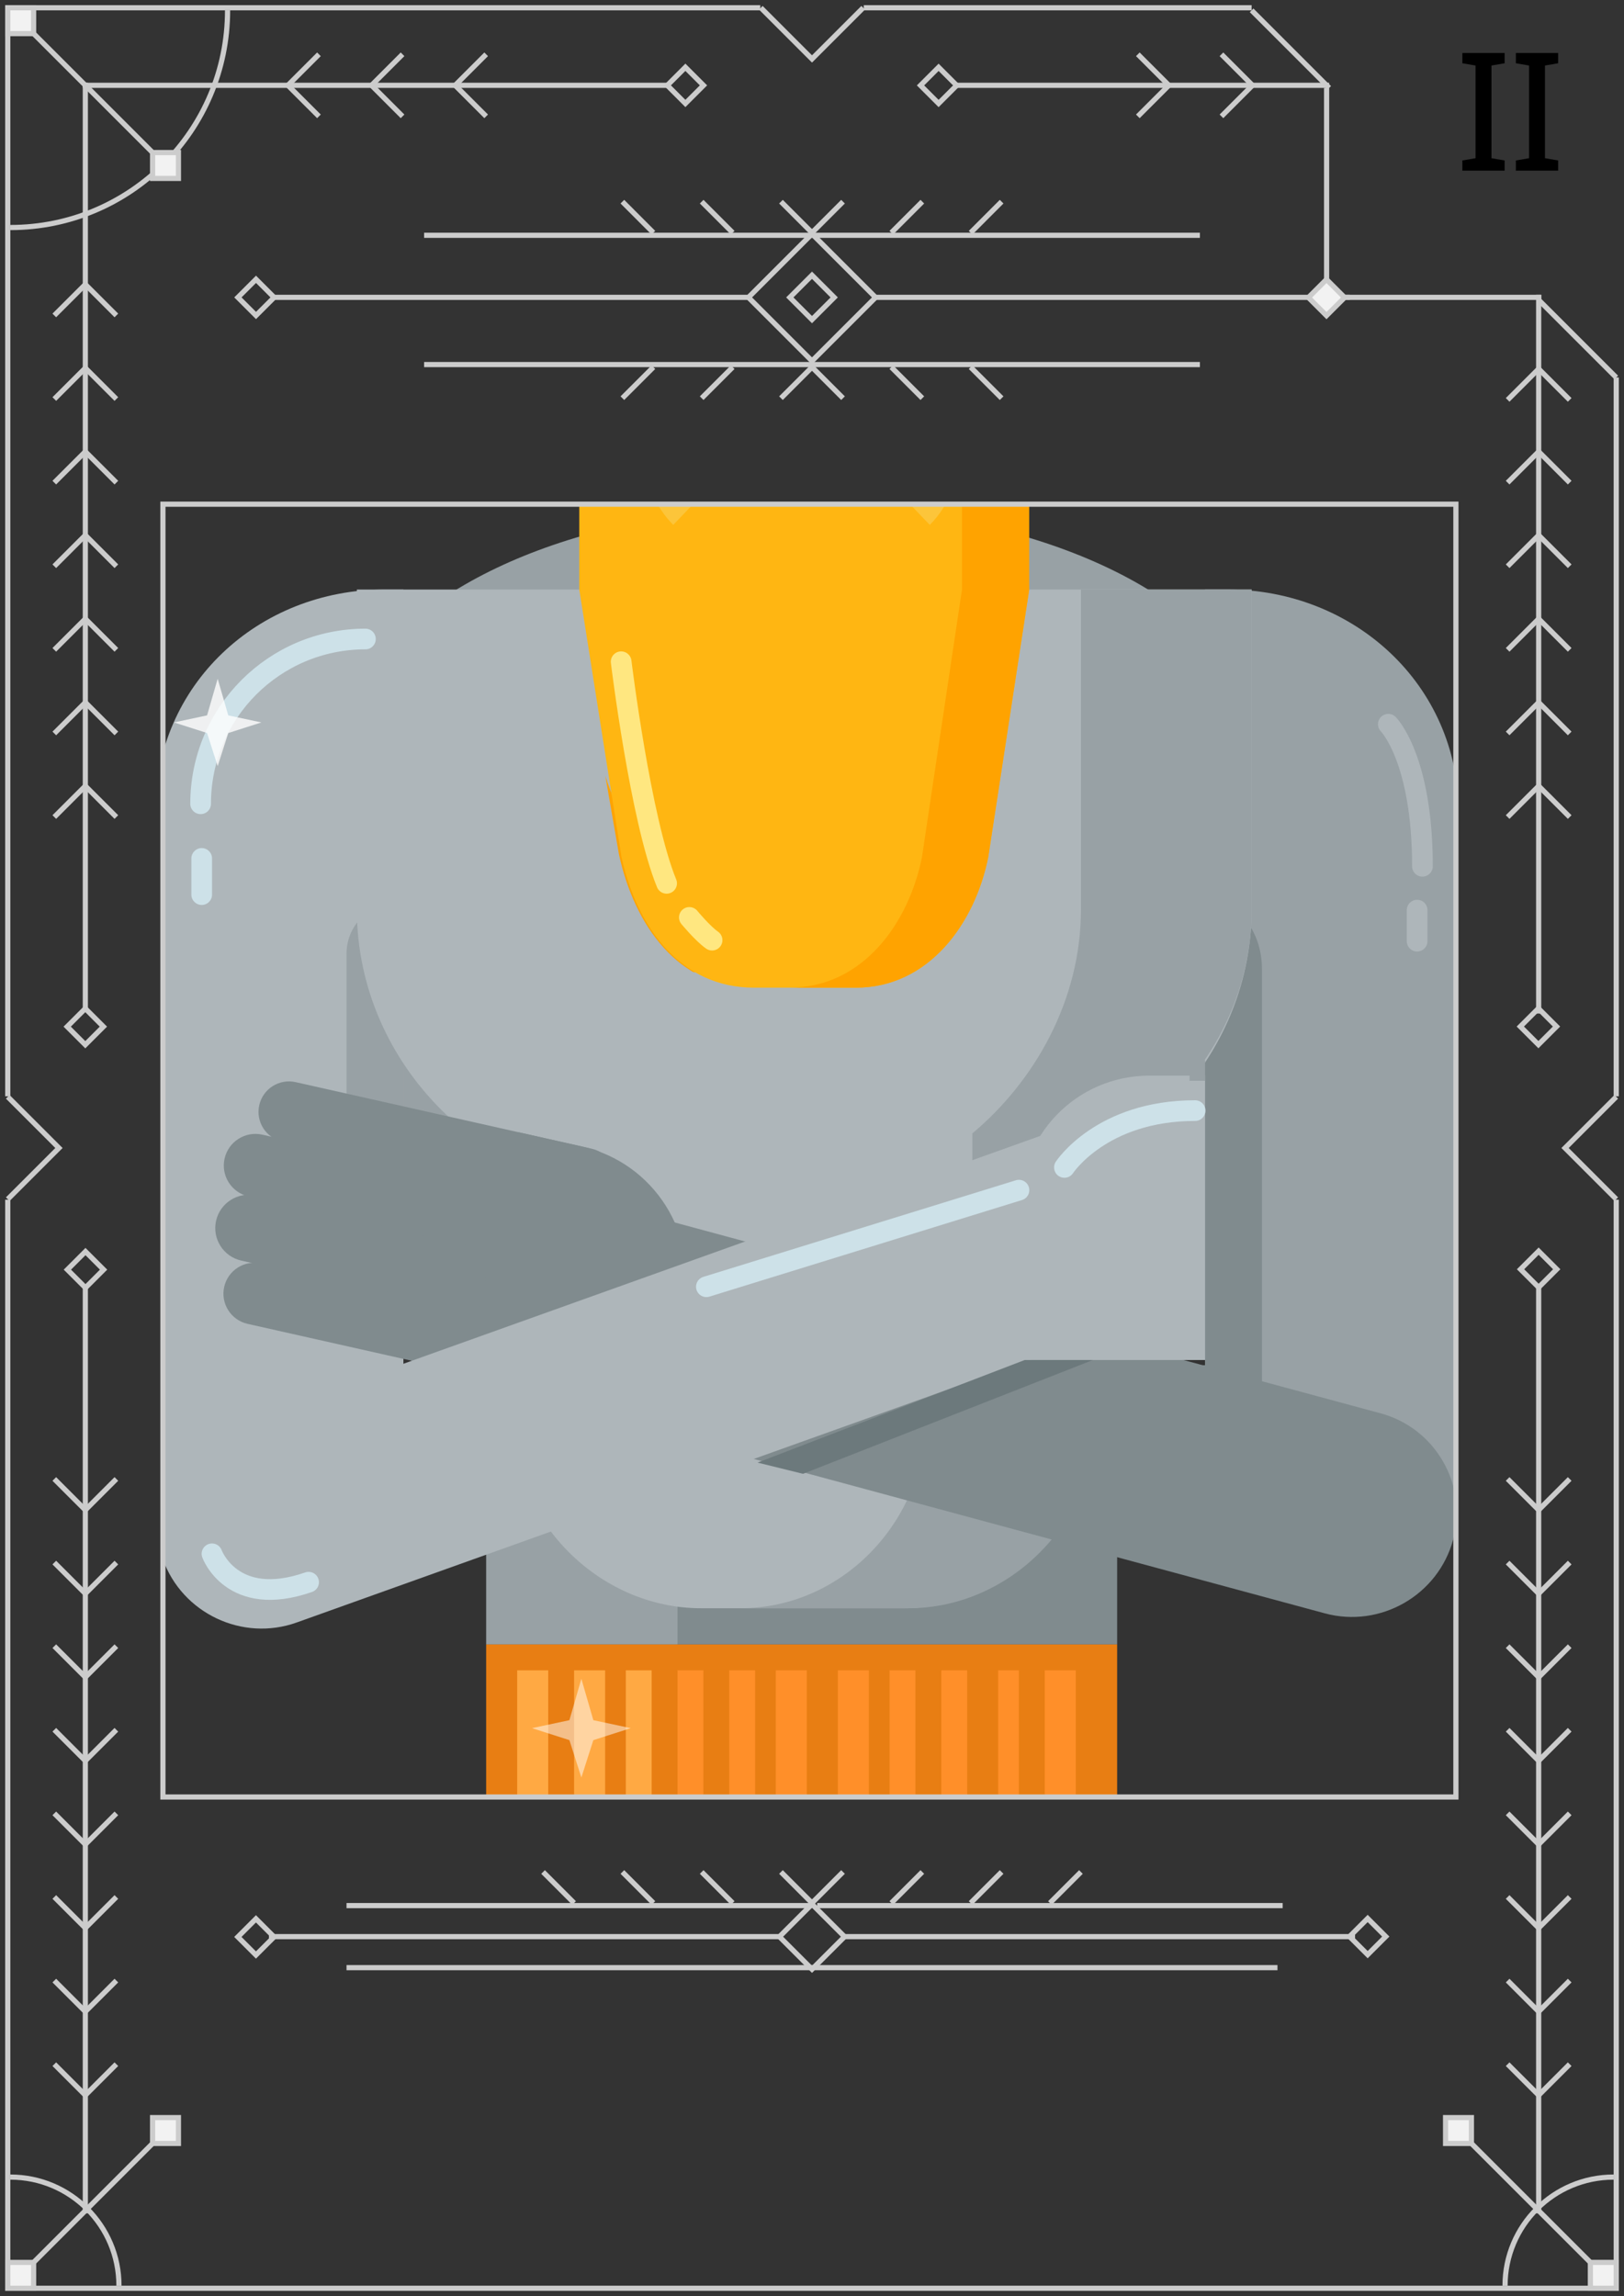
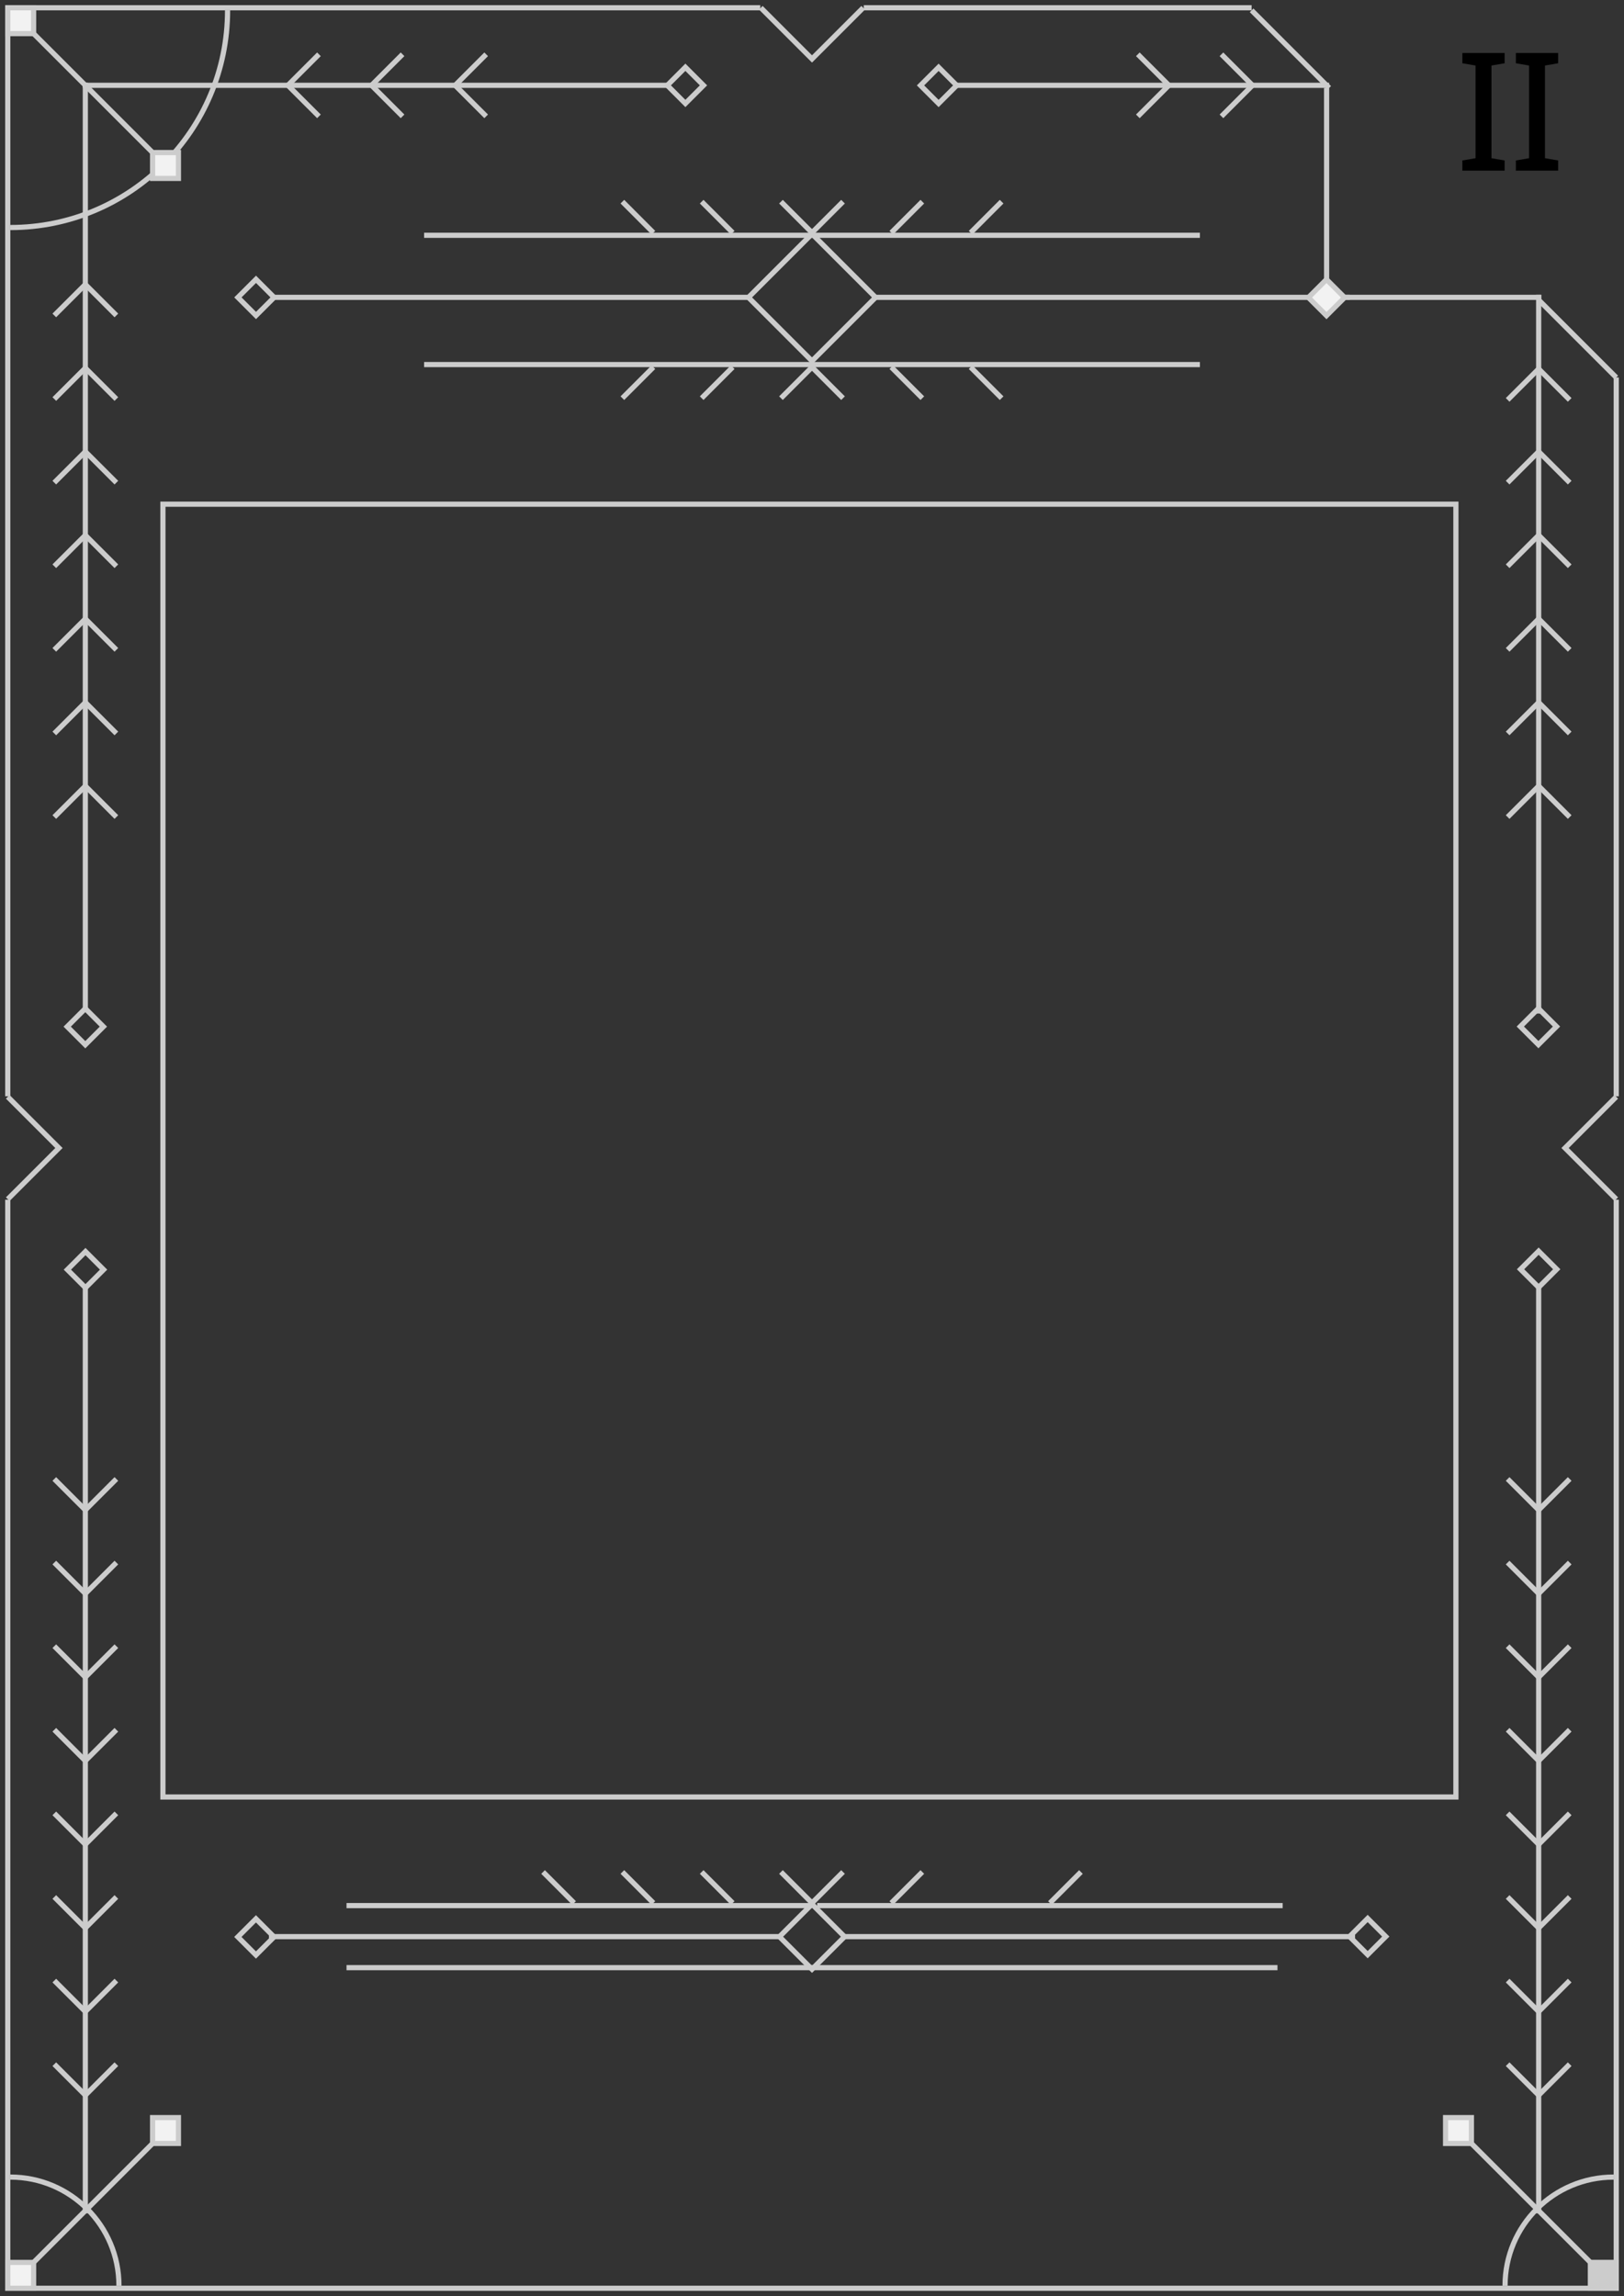
<svg xmlns="http://www.w3.org/2000/svg" xmlns:xlink="http://www.w3.org/1999/xlink" version="1.1" id="Layer_1" x="0px" y="0px" width="314px" height="444px" viewBox="0 0 314 444" enable-background="new 0 0 314 444" xml:space="preserve">
  <rect x="0" y="0" width="314" height="444" fill="#333333" stroke="none" />
  <g id="Card_2">
    <g>
      <g>
        <path fill="none" stroke="#CCCCCC" stroke-miterlimit="10" d="M44,2c0,23.196-18.804,42-42,42" />
        <line fill="none" stroke="#CCCCCC" stroke-miterlimit="10" x1="16.5" y1="16" x2="16.5" y2="195" />
        <line fill="none" stroke="#CCCCCC" stroke-miterlimit="10" x1="16" y1="16.5" x2="129" y2="16.5" />
        <g>
          <polyline fill="none" stroke="#CCCCCC" stroke-miterlimit="10" points="312.5,232.002 312.5,442.5 1.5,442.5 1.5,232.002           " />
          <line fill="none" stroke="#CCCCCC" stroke-miterlimit="10" x1="312.5" y1="73" x2="312.5" y2="212" />
          <line fill="none" stroke="#CCCCCC" stroke-miterlimit="10" x1="167.002" y1="1.5" x2="242" y2="1.5" />
          <polyline fill="none" stroke="#CCCCCC" stroke-miterlimit="10" points="1.5,212 1.5,1.5 146.998,1.5     " />
          <polyline fill="none" stroke="#CCCCCC" stroke-miterlimit="10" points="1.5,212.101 11.398,222 1.5,231.898     " />
          <polyline fill="none" stroke="#CCCCCC" stroke-miterlimit="10" points="312.5,212.101 302.602,222 312.5,231.898     " />
          <polyline fill="none" stroke="#CCCCCC" stroke-miterlimit="10" points="166.898,1.5 157,11.399 147.101,1.5     " />
        </g>
        <line fill="none" stroke="#CCCCCC" stroke-miterlimit="10" x1="3.5" y1="3.5" x2="31" y2="31" />
        <rect x="14.026" y="196.023" transform="matrix(-0.707 -0.707 0.707 -0.707 -112.18 350.535)" fill="none" stroke="#CCCCCC" stroke-miterlimit="10" width="4.95" height="4.95" />
        <polyline fill="none" stroke="#CCCCCC" stroke-miterlimit="10" points="10.5,61 16.5,55 22.5,61    " />
        <polyline fill="none" stroke="#CCCCCC" stroke-miterlimit="10" points="10.5,77.167 16.5,71.167 22.5,77.167    " />
        <polyline fill="none" stroke="#CCCCCC" stroke-miterlimit="10" points="10.5,93.333 16.5,87.333 22.5,93.333    " />
        <polyline fill="none" stroke="#CCCCCC" stroke-miterlimit="10" points="10.5,109.5 16.5,103.5 22.5,109.5    " />
        <polyline fill="none" stroke="#CCCCCC" stroke-miterlimit="10" points="61.666,22.5 55.666,16.5 61.666,10.5    " />
        <polyline fill="none" stroke="#CCCCCC" stroke-miterlimit="10" points="77.834,22.5 71.834,16.5 77.834,10.5    " />
        <polyline fill="none" stroke="#CCCCCC" stroke-miterlimit="10" points="94,22.5 88,16.5 94,10.5    " />
        <polyline fill="none" stroke="#CCCCCC" stroke-miterlimit="10" points="236.166,22.5 242.166,16.5 236.166,10.5    " />
        <polyline fill="none" stroke="#CCCCCC" stroke-miterlimit="10" points="220,22.5 226,16.5 220,10.5    " />
        <polyline fill="none" stroke="#CCCCCC" stroke-miterlimit="10" points="10.5,125.667 16.5,119.667 22.5,125.667    " />
        <polyline fill="none" stroke="#CCCCCC" stroke-miterlimit="10" points="10.5,141.833 16.5,135.833 22.5,141.833    " />
        <polyline fill="none" stroke="#CCCCCC" stroke-miterlimit="10" points="10.5,158 16.5,152 22.5,158    " />
        <line fill="none" stroke="#CCCCCC" stroke-miterlimit="10" x1="16.5" y1="428" x2="16.5" y2="249" />
        <rect x="14.023" y="243.023" transform="matrix(-0.707 0.707 -0.707 -0.707 201.758 407.425)" fill="none" stroke="#CCCCCC" stroke-miterlimit="10" width="4.95" height="4.95" />
        <polyline fill="none" stroke="#CCCCCC" stroke-miterlimit="10" points="10.5,383 16.5,389 22.5,383    " />
        <polyline fill="none" stroke="#CCCCCC" stroke-miterlimit="10" points="10.5,366.833 16.5,372.833 22.5,366.833    " />
        <polyline fill="none" stroke="#CCCCCC" stroke-miterlimit="10" points="10.5,399.167 16.5,405.167 22.5,399.167    " />
        <polyline fill="none" stroke="#CCCCCC" stroke-miterlimit="10" points="10.5,350.667 16.5,356.667 22.5,350.667    " />
        <polyline fill="none" stroke="#CCCCCC" stroke-miterlimit="10" points="10.5,334.5 16.5,340.5 22.5,334.5    " />
        <polyline fill="none" stroke="#CCCCCC" stroke-miterlimit="10" points="10.5,318.333 16.5,324.333 22.5,318.333    " />
        <polyline fill="none" stroke="#CCCCCC" stroke-miterlimit="10" points="10.5,302.167 16.5,308.167 22.5,302.167    " />
        <polyline fill="none" stroke="#CCCCCC" stroke-miterlimit="10" points="10.5,286 16.5,292 22.5,286    " />
        <line fill="none" stroke="#CCCCCC" stroke-miterlimit="10" x1="151" y1="362" x2="157" y2="368" />
        <line fill="none" stroke="#CCCCCC" stroke-miterlimit="10" x1="135.666" y1="362" x2="141.666" y2="368" />
        <line fill="none" stroke="#CCCCCC" stroke-miterlimit="10" x1="120.334" y1="362" x2="126.334" y2="368" />
        <line fill="none" stroke="#CCCCCC" stroke-miterlimit="10" x1="105" y1="362" x2="111" y2="368" />
        <line fill="none" stroke="#CCCCCC" stroke-miterlimit="10" x1="203" y1="368" x2="209" y2="362" />
-         <line fill="none" stroke="#CCCCCC" stroke-miterlimit="10" x1="187.666" y1="368" x2="193.666" y2="362" />
        <line fill="none" stroke="#CCCCCC" stroke-miterlimit="10" x1="172.334" y1="368" x2="178.334" y2="362" />
        <line fill="none" stroke="#CCCCCC" stroke-miterlimit="10" x1="157" y1="368" x2="163" y2="362" />
        <line fill="none" stroke="#CCCCCC" stroke-miterlimit="10" x1="151" y1="77" x2="157" y2="71" />
        <line fill="none" stroke="#CCCCCC" stroke-miterlimit="10" x1="135.666" y1="77" x2="141.666" y2="71" />
        <line fill="none" stroke="#CCCCCC" stroke-miterlimit="10" x1="120.334" y1="77" x2="126.334" y2="71" />
        <line fill="none" stroke="#CCCCCC" stroke-miterlimit="10" x1="187.666" y1="71" x2="193.666" y2="77" />
        <line fill="none" stroke="#CCCCCC" stroke-miterlimit="10" x1="172.334" y1="71" x2="178.334" y2="77" />
        <line fill="none" stroke="#CCCCCC" stroke-miterlimit="10" x1="157" y1="71" x2="163" y2="77" />
        <line fill="none" stroke="#CCCCCC" stroke-miterlimit="10" x1="151" y1="39" x2="157" y2="45" />
        <line fill="none" stroke="#CCCCCC" stroke-miterlimit="10" x1="135.666" y1="39" x2="141.666" y2="45" />
        <line fill="none" stroke="#CCCCCC" stroke-miterlimit="10" x1="120.334" y1="39" x2="126.334" y2="45" />
        <line fill="none" stroke="#CCCCCC" stroke-miterlimit="10" x1="187.666" y1="45" x2="193.666" y2="39" />
        <line fill="none" stroke="#CCCCCC" stroke-miterlimit="10" x1="172.334" y1="45" x2="178.334" y2="39" />
        <line fill="none" stroke="#CCCCCC" stroke-miterlimit="10" x1="157" y1="45" x2="163" y2="39" />
        <rect x="130.024" y="14.024" transform="matrix(-0.707 -0.707 0.707 -0.707 214.531 121.851)" fill="none" stroke="#CCCCCC" stroke-miterlimit="10" width="4.95" height="4.95" />
        <line fill="none" stroke="#CCCCCC" stroke-miterlimit="10" x1="257" y1="16.5" x2="185" y2="16.5" />
        <rect x="179.027" y="14.024" transform="matrix(0.707 -0.707 0.707 0.707 41.494 133.173)" fill="none" stroke="#CCCCCC" stroke-miterlimit="10" width="4.95" height="4.95" />
        <g>
          <rect x="1.5" y="1.5" fill="#F2F2F2" width="5" height="5" />
          <path fill="#CCCCCC" d="M6,2v4H2V2H6 M7,1H1v6h6V1L7,1z" />
        </g>
        <g>
          <rect x="29.5" y="29.5" fill="#F2F2F2" width="5" height="5" />
          <path fill="#CCCCCC" d="M34,30v4h-4v-4H34 M35,29h-6v6h6V29L35,29z" />
        </g>
        <path fill="none" stroke="#CCCCCC" stroke-miterlimit="10" d="M23,442c0-11.598-9.402-21-21-21" />
        <line fill="none" stroke="#CCCCCC" stroke-miterlimit="10" x1="3.5" y1="440.5" x2="31" y2="413" />
        <g>
          <rect x="1.5" y="437.5" fill="#F2F2F2" width="5" height="5" />
          <path fill="#CCCCCC" d="M6,438v4H2v-4H6 M7,437H1v6h6V437L7,437z" />
        </g>
        <g>
          <rect x="29.5" y="409.5" fill="#F2F2F2" width="5" height="5" />
          <path fill="#CCCCCC" d="M34,410v4h-4v-4H34 M35,409h-6v6h6V409L35,409z" />
        </g>
        <line fill="none" stroke="#CCCCCC" stroke-miterlimit="10" x1="297.5" y1="428" x2="297.5" y2="249" />
        <rect x="295.025" y="243.029" transform="matrix(0.707 0.707 -0.707 0.707 260.733 -138.458)" fill="none" stroke="#CCCCCC" stroke-miterlimit="10" width="4.95" height="4.95" />
        <polyline fill="none" stroke="#CCCCCC" stroke-miterlimit="10" points="303.5,383 297.5,389 291.5,383    " />
        <polyline fill="none" stroke="#CCCCCC" stroke-miterlimit="10" points="303.5,366.833 297.5,372.833 291.5,366.833    " />
        <polyline fill="none" stroke="#CCCCCC" stroke-miterlimit="10" points="303.5,399.167 297.5,405.167 291.5,399.167    " />
        <polyline fill="none" stroke="#CCCCCC" stroke-miterlimit="10" points="303.5,350.667 297.5,356.667 291.5,350.667    " />
        <polyline fill="none" stroke="#CCCCCC" stroke-miterlimit="10" points="303.5,334.5 297.5,340.5 291.5,334.5    " />
        <polyline fill="none" stroke="#CCCCCC" stroke-miterlimit="10" points="303.5,318.333 297.5,324.333 291.5,318.333    " />
        <polyline fill="none" stroke="#CCCCCC" stroke-miterlimit="10" points="303.5,302.167 297.5,308.167 291.5,302.167    " />
        <polyline fill="none" stroke="#CCCCCC" stroke-miterlimit="10" points="303.5,286 297.5,292 291.5,286    " />
        <path fill="none" stroke="#CCCCCC" stroke-miterlimit="10" d="M291,442c0-11.598,9.402-21,21-21" />
        <line fill="none" stroke="#CCCCCC" stroke-miterlimit="10" x1="310.5" y1="440.5" x2="283" y2="413" />
        <g>
          <rect x="307.5" y="437.5" fill="#F2F2F2" width="5" height="5" />
-           <path fill="#CCCCCC" d="M312,438v4h-4v-4H312 M313,437h-6v6h6V437L313,437z" />
+           <path fill="#CCCCCC" d="M312,438v4v-4H312 M313,437h-6v6h6V437L313,437z" />
        </g>
        <g>
          <rect x="279.5" y="409.5" fill="#F2F2F2" width="5" height="5" />
          <path fill="#CCCCCC" d="M284,410v4h-4v-4H284 M285,409h-6v6h6V409L285,409z" />
        </g>
        <line fill="none" stroke="#CCCCCC" stroke-miterlimit="10" x1="297.5" y1="57" x2="297.5" y2="196" />
        <rect x="295.029" y="196.025" transform="matrix(0.707 -0.707 0.707 0.707 -53.223 268.506)" fill="none" stroke="#CCCCCC" stroke-miterlimit="10" width="4.95" height="4.95" />
        <g>
          <polyline fill="none" stroke="#CCCCCC" stroke-miterlimit="10" points="303.5,109.5 297.5,103.5 291.5,109.5     " />
          <polyline fill="none" stroke="#CCCCCC" stroke-miterlimit="10" points="303.5,125.667 297.5,119.667 291.5,125.667     " />
          <polyline fill="none" stroke="#CCCCCC" stroke-miterlimit="10" points="303.5,93.333 297.5,87.333 291.5,93.333     " />
          <polyline fill="none" stroke="#CCCCCC" stroke-miterlimit="10" points="303.5,77.333 297.5,71.333 291.5,77.333     " />
          <polyline fill="none" stroke="#CCCCCC" stroke-miterlimit="10" points="303.5,141.833 297.5,135.833 291.5,141.833     " />
          <polyline fill="none" stroke="#CCCCCC" stroke-miterlimit="10" points="303.5,158 297.5,152 291.5,158     " />
        </g>
        <g>
-           <path fill="#CCCCCC" d="M157,53.929l3.586,3.586L157,61.101l-3.586-3.586L157,53.929 M157,52.515l-5,5l5,5l5-5L157,52.515      L157,52.515z" />
-         </g>
+           </g>
        <g>
          <path fill="#CCCCCC" d="M157,45.929l11.586,11.586L157,69.101l-11.586-11.586L157,45.929 M157,44.515l-13,13l13,13l13-13      L157,44.515L157,44.515z" />
        </g>
        <line fill="none" stroke="#CCCCCC" stroke-miterlimit="10" x1="145" y1="57.5" x2="53" y2="57.5" />
        <g>
          <path fill="#CCCCCC" d="M157,368.929l5.586,5.586L157,380.101l-5.586-5.586L157,368.929 M157,367.515l-7,7l7,7l7-7L157,367.515      L157,367.515z" />
        </g>
        <line fill="none" stroke="#CCCCCC" stroke-miterlimit="10" x1="151" y1="374.5" x2="52" y2="374.5" />
        <line fill="none" stroke="#CCCCCC" stroke-miterlimit="10" x1="157" y1="368.5" x2="67" y2="368.5" />
        <line fill="none" stroke="#CCCCCC" stroke-miterlimit="10" x1="157" y1="380.5" x2="67" y2="380.5" />
        <rect x="47.027" y="372.022" transform="matrix(-0.707 -0.707 0.707 -0.707 -180.283 674.326)" fill="none" stroke="#CCCCCC" stroke-miterlimit="10" width="4.95" height="4.95" />
        <line fill="none" stroke="#CCCCCC" stroke-miterlimit="10" x1="163" y1="374.5" x2="262" y2="374.5" />
        <line fill="none" stroke="#CCCCCC" stroke-miterlimit="10" x1="158" y1="368.5" x2="248" y2="368.5" />
        <line fill="none" stroke="#CCCCCC" stroke-miterlimit="10" x1="157" y1="380.5" x2="247" y2="380.5" />
        <rect x="262.029" y="372.026" transform="matrix(0.707 -0.707 0.707 0.707 -187.341 296.721)" fill="none" stroke="#CCCCCC" stroke-miterlimit="10" width="4.95" height="4.95" />
        <rect x="47.025" y="55.024" transform="matrix(-0.707 -0.707 0.707 -0.707 43.844 133.159)" fill="none" stroke="#CCCCCC" stroke-miterlimit="10" width="4.95" height="4.95" />
        <line fill="none" stroke="#CCCCCC" stroke-miterlimit="10" x1="169" y1="57.5" x2="261" y2="57.5" />
        <line fill="none" stroke="#CCCCCC" stroke-miterlimit="10" x1="232" y1="70.5" x2="82" y2="70.5" />
        <line fill="none" stroke="#CCCCCC" stroke-miterlimit="10" x1="232" y1="45.5" x2="82" y2="45.5" />
        <polyline fill="none" stroke="#CCCCCC" stroke-miterlimit="10" points="256.5,17 256.5,57.5 298,57.5    " />
        <g>
          <path d="M282.75,12.234V10.25h8.172v1.984l-2.547,0.438v17.922l2.547,0.438V33h-8.172v-1.969l2.547-0.438V12.672L282.75,12.234z      " />
          <path d="M293.094,12.234V10.25h8.172v1.984l-2.547,0.438v17.922l2.547,0.438V33h-8.172v-1.969l2.547-0.438V12.672      L293.094,12.234z" />
        </g>
        <rect x="254.027" y="55.023" transform="matrix(0.707 -0.707 0.707 0.707 34.48 198.231)" fill="#F2F2F2" stroke="#CCCCCC" stroke-miterlimit="10" width="4.95" height="4.95" />
        <line fill="none" stroke="#CCCCCC" stroke-miterlimit="10" x1="297.5" y1="58" x2="312.5" y2="73" />
        <line fill="none" stroke="#CCCCCC" stroke-miterlimit="10" x1="242" y1="2" x2="257" y2="17" />
      </g>
      <g>
        <g>
          <defs>
-             <rect id="SVGID_1_" x="31.5" y="97.5" width="250" height="250" />
-           </defs>
+             </defs>
          <clipPath id="SVGID_2_">
            <use xlink:href="#SVGID_1_" overflow="visible" />
          </clipPath>
          <g clip-path="url(#SVGID_2_)">
            <rect x="75" y="205" fill="#98A1A5" width="15" height="11" />
            <path fill="#98A1A5" d="M282,295h-49V114h4.301C261.82,114,282,132.458,282,156.978V295z" />
            <path fill="#808B8E" d="M244,269h-11v-95h-0.037c6.107,0,11.037,5.736,11.037,13.438V269z" />
            <path fill="#98A1A5" d="M240.053,131c-12.435-20-45.756-33.074-84.918-33.074C115.972,97.926,82.65,111,70.215,131H240.053z" />
            <path fill="#AEB6BA" d="M30,295h48V114h-3.604C49.877,114,30,132.458,30,156.978V295z" />
            <path fill="#98A1A5" d="M67,250h11v-76h0.424C72.314,174,67,178.346,67,184.454V250z" />
            <path fill="#AEB6BA" d="M185.953,231h-61.516C94.365,231,69,205.984,69,175.91V114h173v61.91       C242,206.109,216.152,231,185.953,231z" />
            <path fill="#FFA300" d="M166.115,174h-21.864c-14.034,0-23.054-10.894-27.208-23.956l2.637,15.206       c2.99,13.67,11.475,25.75,25.631,25.75h19.65c14.156,0,23.068-13.098,25.631-25.914l2.067-12.825       C188.363,163.855,179.277,174,166.115,174z" />
            <rect x="94" y="269" fill="#98A1A5" width="37" height="49" />
            <rect x="131" y="269" fill="#808B8E" width="85" height="49" />
            <path fill="#AEB6BA" d="M174.846,311h-39.301C115.727,311,99,293.98,99,274.163V230h111v44.163       C210,293.98,194.664,311,174.846,311z" />
            <path fill="#AEB6BA" d="M186.809,269h-63.225C105.729,269,92,253.573,92,235.717V188h127v47.717       C219,253.646,204.738,269,186.809,269z" />
            <path fill="#98A1A5" d="M179,274.163v-16.56c6-5.783,9-13.475,9-21.888v-16.544c12-10.022,21-25.705,21-43.263V114h33v61.91       c0,17.558-9,33.24-23,43.263v16.544c0,8.413-1,16.104-7,21.889v16.559C212,293.98,195.459,311,175.641,311h-32.467       C162.992,311,179,293.98,179,274.163z" />
            <path fill="#FFB612" d="M187,114V57h-75v57l8.166,51.743C123.157,179.412,131.643,191,145.797,191h19.65       c14.156,0,23.068-12.441,25.632-25.257L199,114H187z" />
            <rect x="94" y="318" fill="#E87E13" width="122" height="31" />
            <ellipse fill="#FFA300" cx="154.768" cy="83.639" rx="12.388" ry="8.543" />
            <path fill="#FCC53A" d="M155.19,75.359c-7.235-6.65-18.492-6.321-25.317,0.812c-6.826,7.132-6.66,18.393,0.301,25.328       L155.19,75.359z" />
            <path fill="#FFA300" d="M186,58v56l-7.736,51.743C175.701,178.559,166.789,191,152.633,191h12.814       c14.156,0,23.068-12.441,25.632-25.257L199,114V58H186z" />
            <path fill="#808B8E" d="M256.156,311.987L96.178,268.727c-2.58-0.697-4.104-3.354-3.408-5.934l7.957-29.422       c0.697-2.579,3.354-4.105,5.934-3.407l160.266,43.338c10.625,2.873,16.909,13.815,14.035,24.44l0,0       C278.059,308.481,266.895,314.892,256.156,311.987z" />
            <g>
              <path fill="#808B8E" d="M49.471,231.205l58.416,13.135c3.47,0.779,5.65,4.225,4.87,7.694l0,0        c-0.78,3.47-4.226,5.649-7.695,4.87L46.646,243.77c-3.47-0.779-5.649-4.226-4.869-7.694h-0.001        C42.556,232.605,46.002,230.425,49.471,231.205z" />
              <path fill="#808B8E" d="M50.494,244.336l57.777,12.991c3.223,0.725,5.246,3.925,4.523,7.147l0,0        c-0.726,3.221-3.926,5.246-7.148,4.521l-57.777-12.991c-3.223-0.726-5.247-3.924-4.521-7.146l0,0        C44.07,245.637,47.271,243.611,50.494,244.336z" />
              <path fill="#808B8E" d="M50.73,219.421l60.055,13.503c3.295,0.74,5.365,4.014,4.625,7.309l0,0        c-0.742,3.295-4.013,5.367-7.309,4.625l-60.054-13.502c-3.296-0.74-5.366-4.014-4.626-7.309l0,0        C44.163,220.751,47.436,218.68,50.73,219.421z" />
              <path fill="#808B8E" d="M57.163,209.264l57.226,12.867c3.174,0.713,5.167,3.864,4.453,7.038l0,0        c-0.713,3.173-3.864,5.168-7.037,4.454l-57.226-12.867c-3.174-0.713-5.168-3.864-4.454-7.038l0,0        C50.838,210.545,53.989,208.55,57.163,209.264z" />
              <path fill="#808B8E" d="M125.963,279.902l-37.51-8.435l11.808-52.515l12.234,2.751c13.959,3.139,22.731,16.999,19.593,30.959        L125.963,279.902z" />
            </g>
            <path fill="#AEB6BA" d="M57.363,313.756l172.27-61.65c2.127-0.76,3.233-3.101,2.473-5.227l-11.062-30.913       c-0.603-1.682-2.453-2.558-4.135-1.955L43.533,276.057c-10.357,3.707-15.75,15.106-12.043,25.463l0,0       C35.24,312,46.884,317.506,57.363,313.756z" />
            <rect x="100" y="323" fill="#FFA943" width="6" height="26" />
            <rect x="111" y="323" fill="#FFA943" width="6" height="26" />
            <rect x="121" y="323" fill="#FFA943" width="5" height="26" />
            <rect x="131" y="323" fill="#FF8F29" width="5" height="26" />
            <rect x="141" y="323" fill="#FF8F29" width="5" height="26" />
            <rect x="150" y="323" fill="#FF8F29" width="6" height="26" />
            <rect x="162" y="323" fill="#FF8F29" width="6" height="26" />
            <rect x="172" y="323" fill="#FF8F29" width="5" height="26" />
            <rect x="182" y="323" fill="#FF8F29" width="5" height="26" />
            <rect x="193" y="323" fill="#FF8F29" width="4" height="26" />
            <rect x="202" y="323" fill="#FF8F29" width="6" height="26" />
            <g>
              <path fill="#AEB6BA" d="M197.014,263H233v-55h-10.715c-14.301,0-25.488,11.777-25.023,26.078L197.014,263z" />
            </g>
            <polygon fill="#6C797C" points="146.471,282.834 198.113,263 211.299,263 155.261,285.004      " />
            <rect x="230" y="264" fill="#808B8E" width="3" height="1" />
            <rect x="230" y="205" fill="#98A1A5" width="3" height="4" />
            <path fill="none" stroke="#CDE1E8" stroke-width="4" stroke-linecap="round" stroke-miterlimit="10" d="M38.79,155.434       c0-17.599,14.266-31.865,31.864-31.865" />
            <path fill="#CDE1E8" d="M41,173c0,1.104-0.896,2-2,2l0,0c-1.105,0-2-0.896-2-2v-7c0-1.104,0.895-2,2-2l0,0c1.104,0,2,0.896,2,2       V173z" />
            <path fill="none" stroke="#CDE1E8" stroke-width="4" stroke-linecap="round" stroke-miterlimit="10" d="M205.805,225.755       c0,0,7.143-10.988,25.271-10.988" />
            <line fill="none" stroke="#CDE1E8" stroke-width="4" stroke-linecap="round" stroke-miterlimit="10" x1="197.014" y1="230.15" x2="136.58" y2="248.829" />
            <path fill="none" stroke="#FFE780" stroke-width="4" stroke-linecap="round" stroke-miterlimit="10" d="M120.1,127.964       c0,0,3.735,30.546,8.79,42.853" />
            <path fill="none" stroke="#FFE780" stroke-width="4" stroke-linecap="round" stroke-miterlimit="10" d="M133.285,177.408       c0,0,2.563,3.113,4.395,4.396" />
            <path fill="none" stroke="#CDE1E8" stroke-width="4" stroke-linecap="round" stroke-miterlimit="10" d="M40.988,300.473       c0,0,3.846,10.656,18.679,5.492" />
            <path fill="none" stroke="#AEB6BA" stroke-width="4" stroke-linecap="round" stroke-miterlimit="10" d="M268.434,140.051       c0,0,6.594,6.592,6.594,27.469" />
            <line fill="none" stroke="#AEB6BA" stroke-width="4" stroke-linecap="round" stroke-miterlimit="10" x1="274" y1="176" x2="274" y2="182" />
            <path fill="#FCC53A" d="M154.755,75.359c7.233-6.65,18.491-6.321,25.317,0.812c6.824,7.132,6.66,18.393-0.303,25.328       L154.755,75.359z" />
            <polygon opacity="0.8" fill="#FFFFFF" enable-background="new    " points="42.086,131.26 44.135,138.338 50.53,139.703        44.135,141.752 42.086,148.147 40.038,141.752 33.643,139.703 40.038,138.338      " />
            <polygon opacity="0.5" fill="#FFFFFF" enable-background="new    " points="112.408,324.645 114.723,332.645 121.95,334.188        114.723,336.502 112.408,343.729 110.094,336.502 102.865,334.188 110.094,332.645      " />
          </g>
        </g>
        <g>
          <rect id="SVGID_25_" x="31.5" y="97.5" fill="none" stroke="#CCCCCC" stroke-miterlimit="10" width="250" height="250" />
        </g>
      </g>
    </g>
  </g>
</svg>